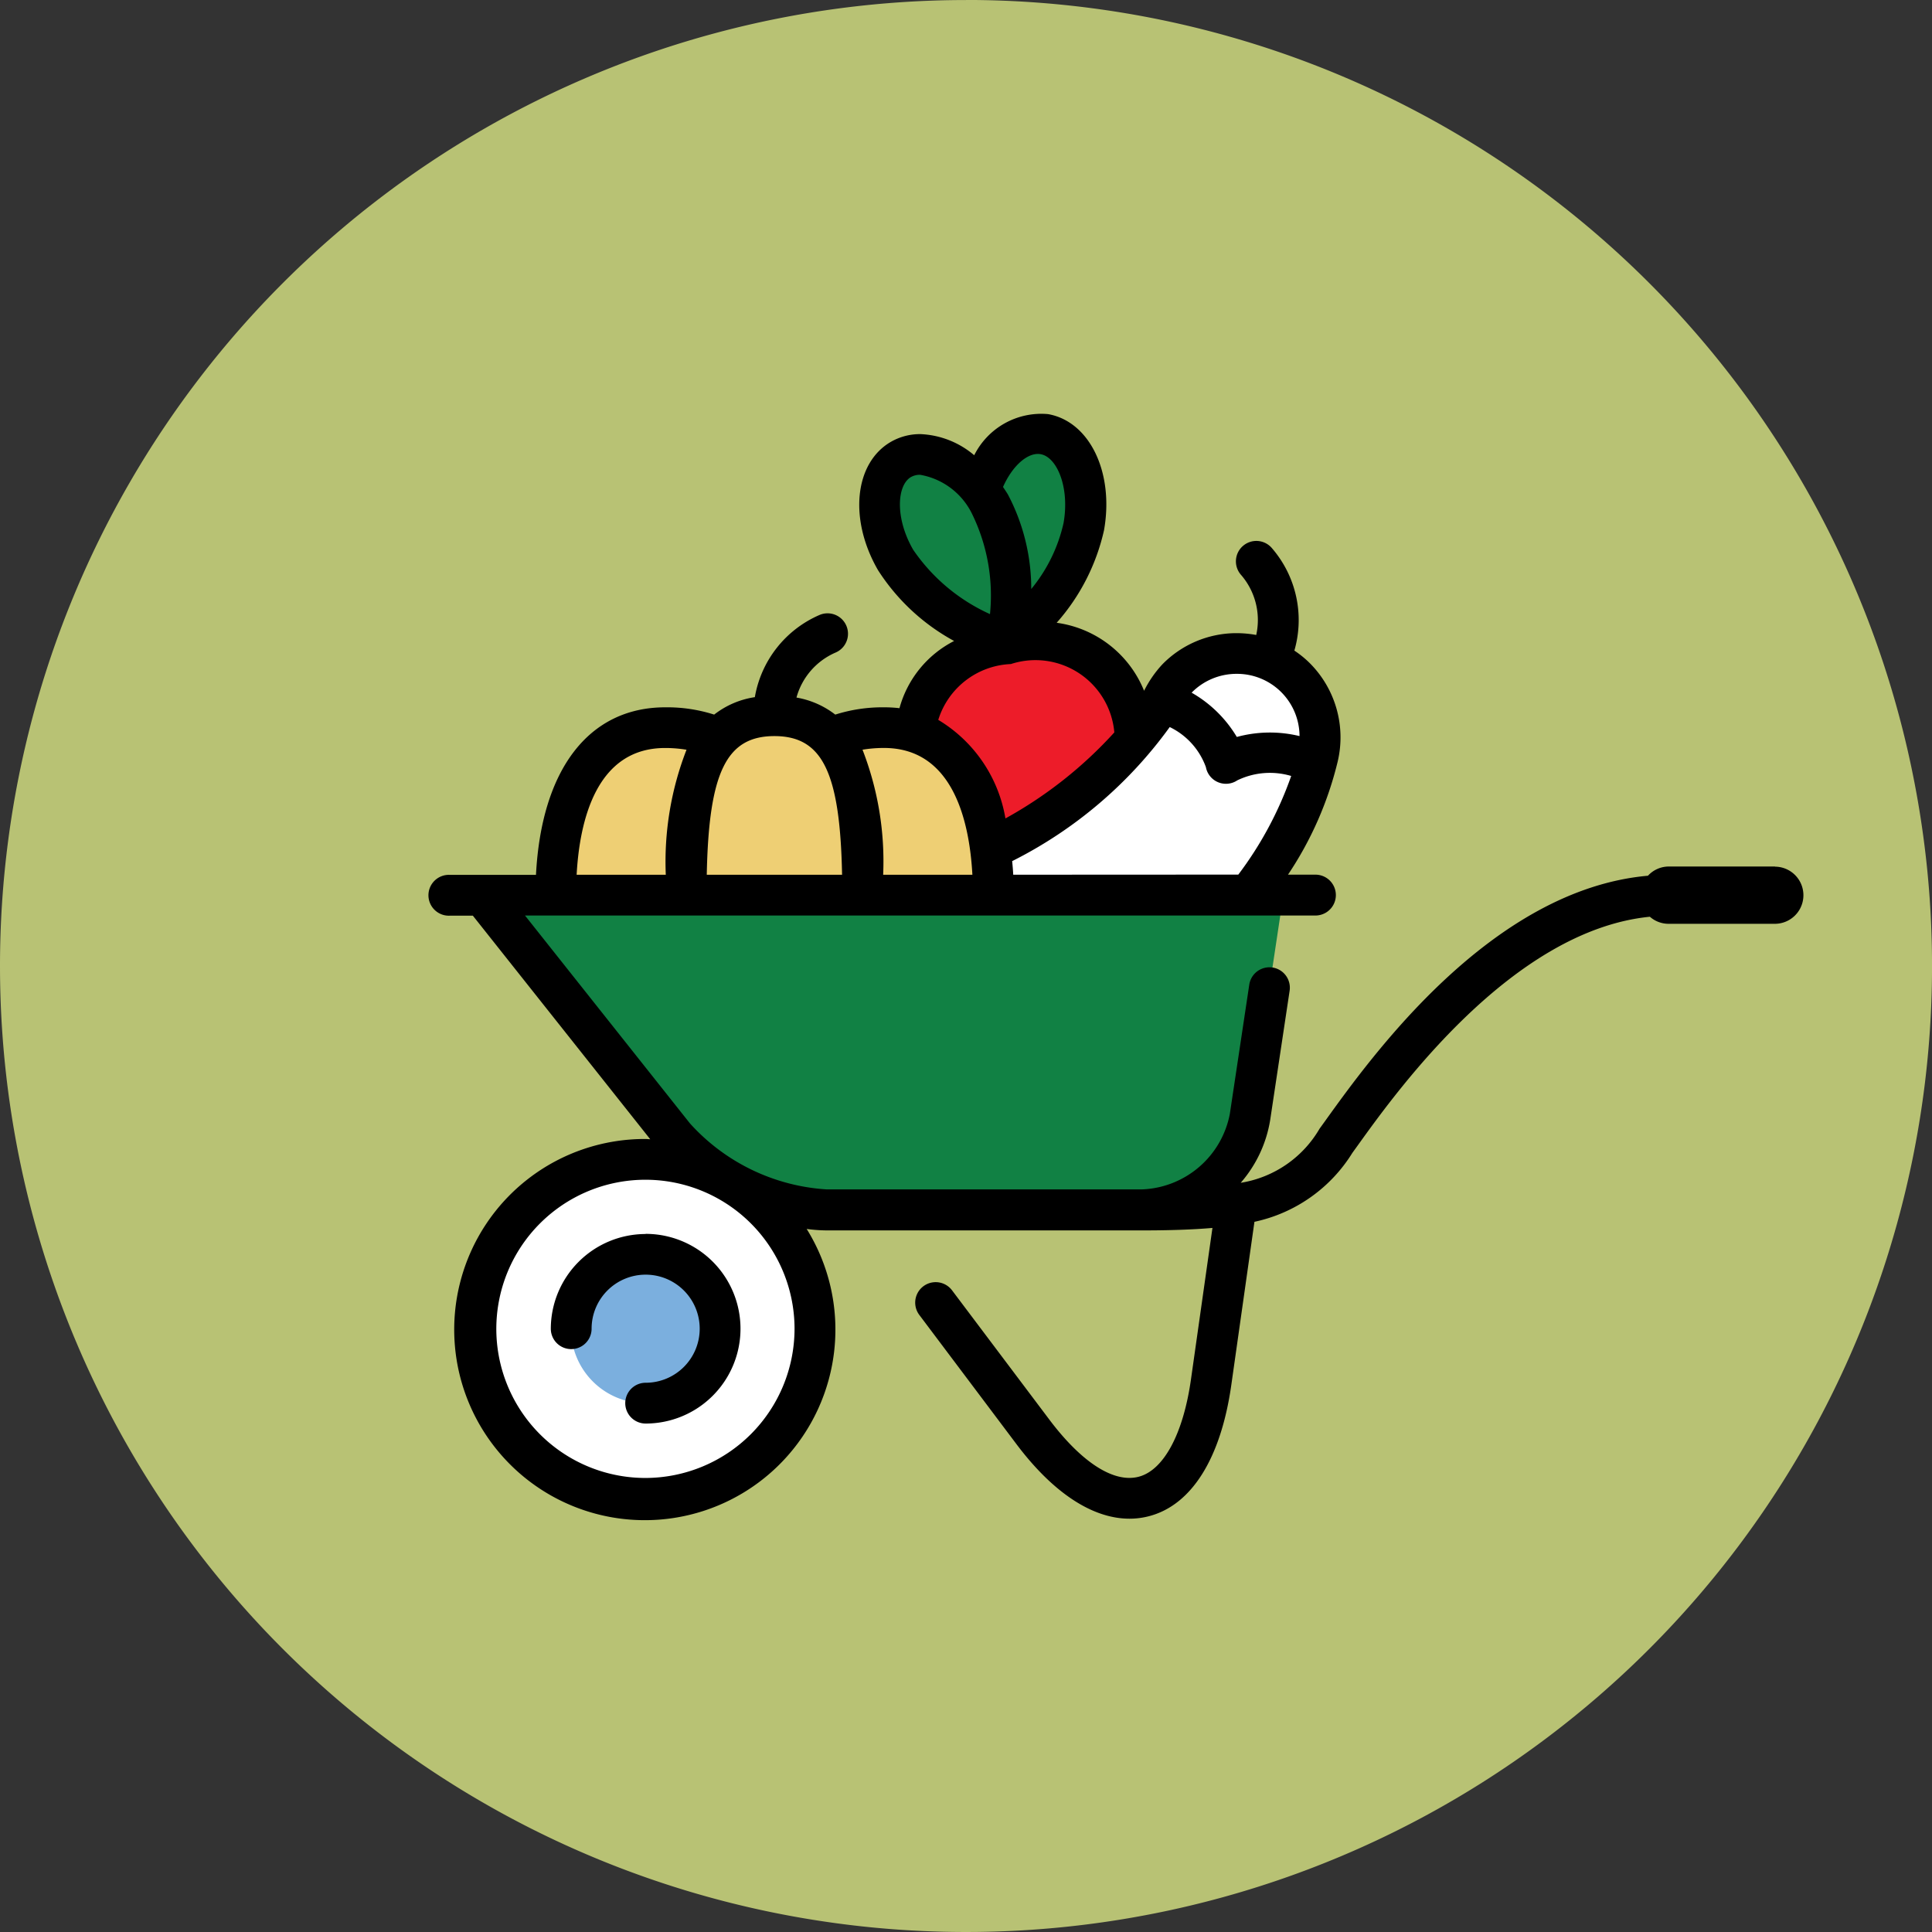
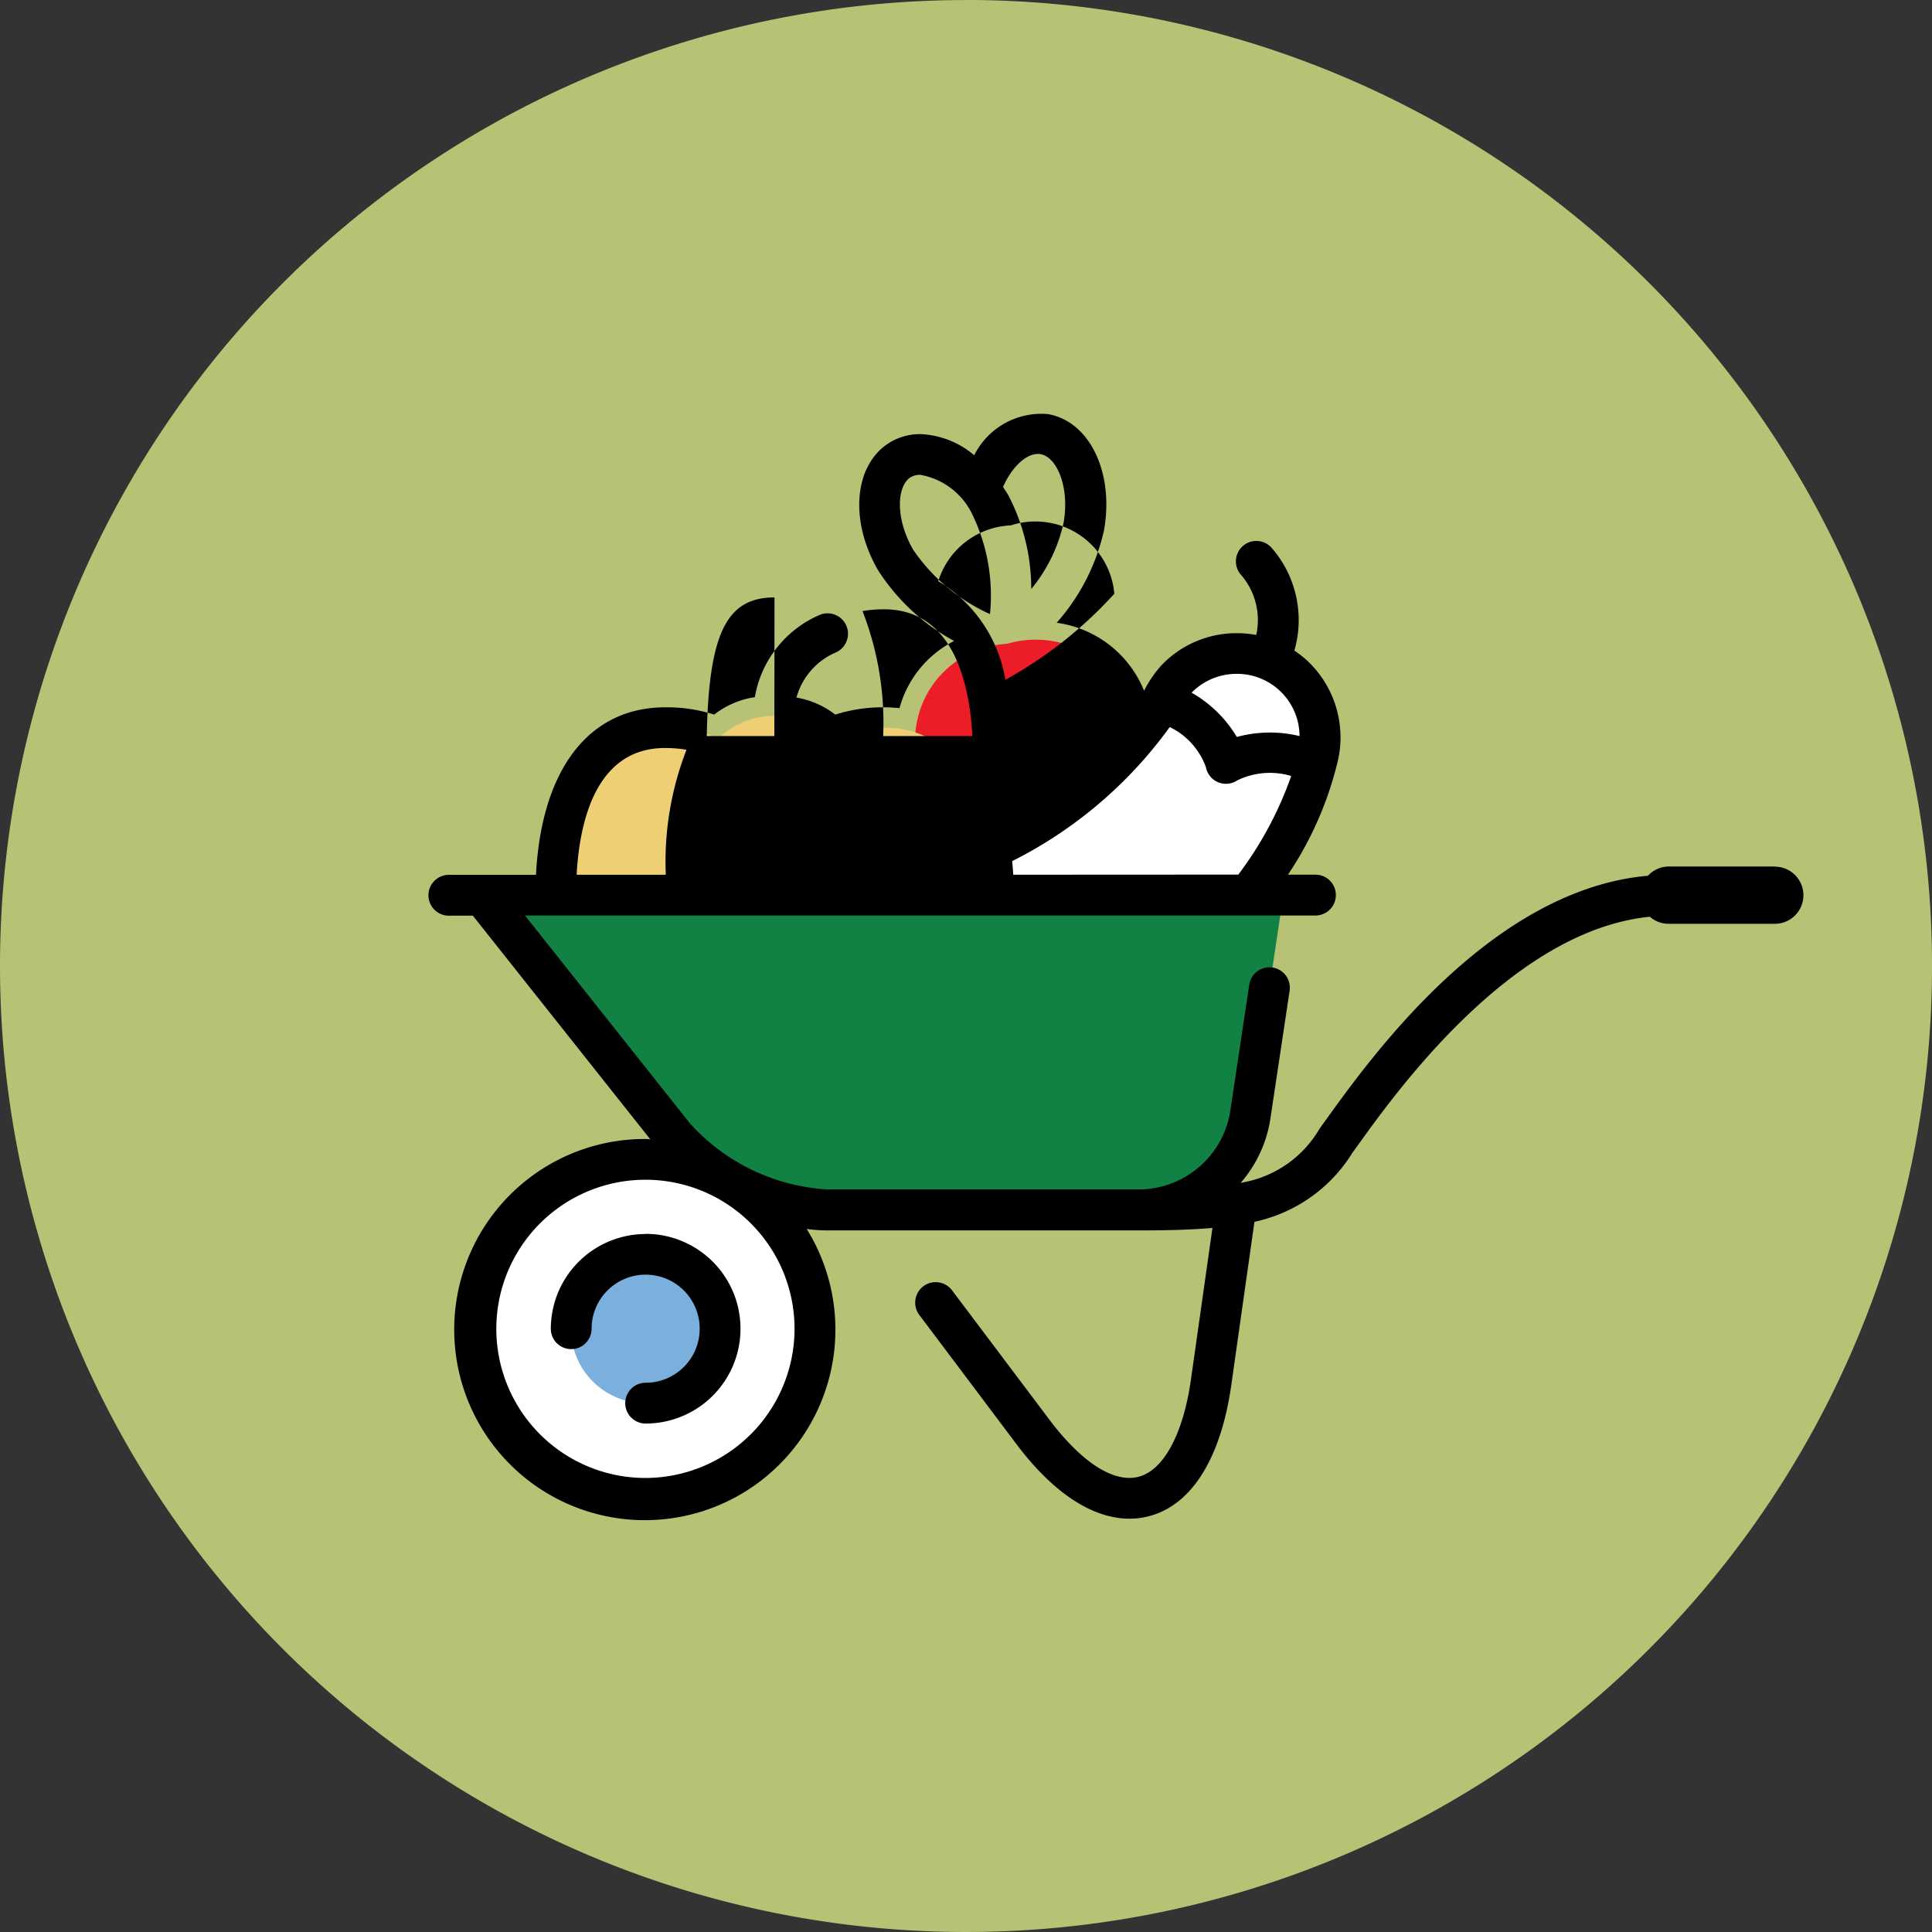
<svg xmlns="http://www.w3.org/2000/svg" width="53.045" height="53.045" viewBox="0 0 53.045 53.045">
  <rect x="0" y="0" width="53.045" height="53.045" fill="#333333" stroke="none" />
  <g id="Group_1373" data-name="Group 1373" transform="translate(-478.772 -1707.31)">
    <path id="Path_11510" data-name="Path 11510" d="M77.547,600.075A26.523,26.523,0,1,1,51.024,626.6a26.522,26.522,0,0,1,26.523-26.523" transform="translate(427.748 1107.234)" fill="#b8c274" />
    <path id="Path_11511" data-name="Path 11511" d="M69.411,626.843a4.655,4.655,0,1,0-4.654,4.654,4.653,4.653,0,0,0,4.654-4.654" transform="translate(431.738 1116.953)" fill="#fff" />
    <path id="Path_11512" data-name="Path 11512" d="M66,626.045a2.043,2.043,0,1,0-2.046,2.043A2.045,2.045,0,0,0,66,626.045" transform="translate(432.536 1117.75)" fill="#7bafde" />
-     <path id="Path_11513" data-name="Path 11513" d="M72.324,608.361c-.708-.125-1.435.537-1.761,1.531-.648-.823-1.555-1.2-2.179-.838-.72.416-.786,1.651-.147,2.757a6.494,6.494,0,0,0,3.072,2.309,6.487,6.487,0,0,0,2.1-3.222c.222-1.257-.262-2.394-1.081-2.538" transform="translate(435.12 1110.869)" fill="#118144" />
    <path id="Path_11514" data-name="Path 11514" d="M82.212,617.15l-.914,6.086a3.1,3.1,0,0,1-2.967,2.555H69.674a6.076,6.076,0,0,1-4.192-2.023l-5.251-6.619Z" transform="translate(431.795 1114.739)" fill="#118144" />
    <path id="Path_11515" data-name="Path 11515" d="M73.64,618.655v0c0-2.539-.854-4.6-3-4.6a3.315,3.315,0,0,0-1.458.292,2.242,2.242,0,0,0-3.093,0,3.315,3.315,0,0,0-1.458-.292c-2.149,0-3,2.061-3,4.6v0Z" transform="translate(432.406 1113.234)" fill="#eecf74" />
    <path id="Path_11516" data-name="Path 11516" d="M78.286,613.2a2.3,2.3,0,0,0-3.253.033,2.579,2.579,0,0,0-.415.6,10.872,10.872,0,0,1-4.7,4.077,9.634,9.634,0,0,1,.081,1.264v0h7a9.97,9.97,0,0,0,1.9-3.793,2.333,2.333,0,0,0-.616-2.185" transform="translate(436.05 1112.713)" fill="#fff" />
    <path id="Path_11517" data-name="Path 11517" d="M74.529,614.843a2.747,2.747,0,0,0-3.524-2.466,2.663,2.663,0,0,0-2.521,2.436c1.208.389,1.848,1.618,2.057,3.2a12.124,12.124,0,0,0,4-3.036c-.006-.045-.006-.089-.012-.132" transform="translate(435.422 1112.609)" fill="#ed1c29" />
    <path id="Path_11518" data-name="Path 11518" d="M64.131,623.612a2.607,2.607,0,0,0-2.6,2.6.56.56,0,1,0,1.12,0,1.484,1.484,0,1,1,1.484,1.484.56.56,0,1,0,0,1.12,2.6,2.6,0,1,0,0-5.208" transform="translate(432.364 1117.579)" />
-     <path id="Path_11519" data-name="Path 11519" d="M65.148,637.191a4.094,4.094,0,1,1,4.092-4.094,4.1,4.1,0,0,1-4.092,4.094m.537-20.042a3.568,3.568,0,0,1,.589.048,8.485,8.485,0,0,0-.569,3.433H63.257c.082-1.5.547-3.481,2.428-3.481m3-.327c1.311,0,1.805.976,1.86,3.807H66.83c.055-2.832.548-3.807,1.86-3.807m5.433,3.807h-2.45a8.459,8.459,0,0,0-.567-3.433,3.573,3.573,0,0,1,.59-.048c1.88,0,2.345,1.979,2.427,3.481m1.057-5.785a2.174,2.174,0,0,1,2.84,1.877,11.6,11.6,0,0,1-2.99,2.362,3.909,3.909,0,0,0-1.844-2.706,2.182,2.182,0,0,1,1.994-1.533M72.494,611.7c-.5-.868-.443-1.766-.058-1.99a.5.5,0,0,1,.252-.062,1.961,1.961,0,0,1,1.442,1.107,5.1,5.1,0,0,1,.476,2.718,5.091,5.091,0,0,1-2.113-1.773M76,609.083c.439.078.8.9.626,1.889a4.338,4.338,0,0,1-.887,1.812,5.56,5.56,0,0,0-.638-2.59c-.043-.073-.091-.141-.137-.212.256-.579.681-.962,1.035-.9m5.364,6.031h.017a1.715,1.715,0,0,1,1.725,1.709,3.454,3.454,0,0,0-1.722.024,3.408,3.408,0,0,0-1.241-1.216,1.727,1.727,0,0,1,1.221-.517m-6.119,5.515c-.006-.128-.017-.25-.029-.373a11.94,11.94,0,0,0,4.326-3.681,1.962,1.962,0,0,1,.993,1.1.56.56,0,0,0,.861.364,2.053,2.053,0,0,1,1.481-.121,9.933,9.933,0,0,1-1.452,2.708Zm20.92-.225H93.245a.779.779,0,0,0-.574.253c-4.3.383-7.582,4.95-8.851,6.717l-.166.23a3.063,3.063,0,0,1-2.164,1.484,3.466,3.466,0,0,0,.81-1.73l.533-3.544a.56.56,0,1,0-1.108-.166l-.533,3.544a2.553,2.553,0,0,1-2.413,2.077H70.122a5.514,5.514,0,0,1-3.753-1.811l-4.53-5.709H83.565a.561.561,0,0,0,0-1.121h-.777a9.623,9.623,0,0,0,1.366-3.112,2.884,2.884,0,0,0-.772-2.7,2.768,2.768,0,0,0-.419-.34,3.019,3.019,0,0,0-.61-2.806.561.561,0,1,0-.849.733,1.894,1.894,0,0,1,.412,1.644,2.993,2.993,0,0,0-.535-.05h-.029a2.849,2.849,0,0,0-2.015.858,3.093,3.093,0,0,0-.5.724,3.03,3.03,0,0,0-2.4-1.867,5.712,5.712,0,0,0,1.3-2.541c.281-1.586-.394-2.987-1.536-3.188a2.059,2.059,0,0,0-2.028,1.129,2.436,2.436,0,0,0-1.477-.58,1.6,1.6,0,0,0-.812.213c-1,.58-1.159,2.126-.353,3.521a5.734,5.734,0,0,0,2.09,1.946,2.94,2.94,0,0,0-1.5,1.845,3.664,3.664,0,0,0-.42-.024,4.292,4.292,0,0,0-1.343.2,2.407,2.407,0,0,0-1.065-.468,1.891,1.891,0,0,1,1.075-1.236.561.561,0,0,0-.443-1.031,3.016,3.016,0,0,0-1.775,2.256,2.391,2.391,0,0,0-1.117.479,4.25,4.25,0,0,0-1.342-.2c-2.1,0-3.4,1.707-3.55,4.6H59.773a.561.561,0,1,0,0,1.121h.635l4.87,6.138c-.043,0-.086-.007-.13-.007a5.233,5.233,0,1,0,4.425,2.47,4.254,4.254,0,0,0,.548.04h8.657c.75,0,1.383-.02,1.936-.068l-.59,4.16c-.213,1.5-.751,2.495-1.438,2.672s-1.569-.4-2.449-1.568l-2.672-3.55a.56.56,0,0,0-.9.674l2.67,3.551c1.006,1.337,2.087,2.044,3.1,2.044a2.109,2.109,0,0,0,.527-.066c1.175-.3,1.981-1.581,2.269-3.6l.636-4.485a4.19,4.19,0,0,0,2.689-1.893l.168-.233c1.068-1.486,4.226-5.875,8-6.25a.776.776,0,0,0,.512.194h2.919a.784.784,0,1,0,0-1.569" transform="translate(431.347 1110.698)" />
+     <path id="Path_11519" data-name="Path 11519" d="M65.148,637.191a4.094,4.094,0,1,1,4.092-4.094,4.1,4.1,0,0,1-4.092,4.094m.537-20.042a3.568,3.568,0,0,1,.589.048,8.485,8.485,0,0,0-.569,3.433H63.257c.082-1.5.547-3.481,2.428-3.481m3-.327H66.83c.055-2.832.548-3.807,1.86-3.807m5.433,3.807h-2.45a8.459,8.459,0,0,0-.567-3.433,3.573,3.573,0,0,1,.59-.048c1.88,0,2.345,1.979,2.427,3.481m1.057-5.785a2.174,2.174,0,0,1,2.84,1.877,11.6,11.6,0,0,1-2.99,2.362,3.909,3.909,0,0,0-1.844-2.706,2.182,2.182,0,0,1,1.994-1.533M72.494,611.7c-.5-.868-.443-1.766-.058-1.99a.5.5,0,0,1,.252-.062,1.961,1.961,0,0,1,1.442,1.107,5.1,5.1,0,0,1,.476,2.718,5.091,5.091,0,0,1-2.113-1.773M76,609.083c.439.078.8.9.626,1.889a4.338,4.338,0,0,1-.887,1.812,5.56,5.56,0,0,0-.638-2.59c-.043-.073-.091-.141-.137-.212.256-.579.681-.962,1.035-.9m5.364,6.031h.017a1.715,1.715,0,0,1,1.725,1.709,3.454,3.454,0,0,0-1.722.024,3.408,3.408,0,0,0-1.241-1.216,1.727,1.727,0,0,1,1.221-.517m-6.119,5.515c-.006-.128-.017-.25-.029-.373a11.94,11.94,0,0,0,4.326-3.681,1.962,1.962,0,0,1,.993,1.1.56.56,0,0,0,.861.364,2.053,2.053,0,0,1,1.481-.121,9.933,9.933,0,0,1-1.452,2.708Zm20.92-.225H93.245a.779.779,0,0,0-.574.253c-4.3.383-7.582,4.95-8.851,6.717l-.166.23a3.063,3.063,0,0,1-2.164,1.484,3.466,3.466,0,0,0,.81-1.73l.533-3.544a.56.56,0,1,0-1.108-.166l-.533,3.544a2.553,2.553,0,0,1-2.413,2.077H70.122a5.514,5.514,0,0,1-3.753-1.811l-4.53-5.709H83.565a.561.561,0,0,0,0-1.121h-.777a9.623,9.623,0,0,0,1.366-3.112,2.884,2.884,0,0,0-.772-2.7,2.768,2.768,0,0,0-.419-.34,3.019,3.019,0,0,0-.61-2.806.561.561,0,1,0-.849.733,1.894,1.894,0,0,1,.412,1.644,2.993,2.993,0,0,0-.535-.05h-.029a2.849,2.849,0,0,0-2.015.858,3.093,3.093,0,0,0-.5.724,3.03,3.03,0,0,0-2.4-1.867,5.712,5.712,0,0,0,1.3-2.541c.281-1.586-.394-2.987-1.536-3.188a2.059,2.059,0,0,0-2.028,1.129,2.436,2.436,0,0,0-1.477-.58,1.6,1.6,0,0,0-.812.213c-1,.58-1.159,2.126-.353,3.521a5.734,5.734,0,0,0,2.09,1.946,2.94,2.94,0,0,0-1.5,1.845,3.664,3.664,0,0,0-.42-.024,4.292,4.292,0,0,0-1.343.2,2.407,2.407,0,0,0-1.065-.468,1.891,1.891,0,0,1,1.075-1.236.561.561,0,0,0-.443-1.031,3.016,3.016,0,0,0-1.775,2.256,2.391,2.391,0,0,0-1.117.479,4.25,4.25,0,0,0-1.342-.2c-2.1,0-3.4,1.707-3.55,4.6H59.773a.561.561,0,1,0,0,1.121h.635l4.87,6.138c-.043,0-.086-.007-.13-.007a5.233,5.233,0,1,0,4.425,2.47,4.254,4.254,0,0,0,.548.04h8.657c.75,0,1.383-.02,1.936-.068l-.59,4.16c-.213,1.5-.751,2.495-1.438,2.672s-1.569-.4-2.449-1.568l-2.672-3.55a.56.56,0,0,0-.9.674l2.67,3.551c1.006,1.337,2.087,2.044,3.1,2.044a2.109,2.109,0,0,0,.527-.066c1.175-.3,1.981-1.581,2.269-3.6l.636-4.485a4.19,4.19,0,0,0,2.689-1.893l.168-.233c1.068-1.486,4.226-5.875,8-6.25a.776.776,0,0,0,.512.194h2.919a.784.784,0,1,0,0-1.569" transform="translate(431.347 1110.698)" />
  </g>
</svg>